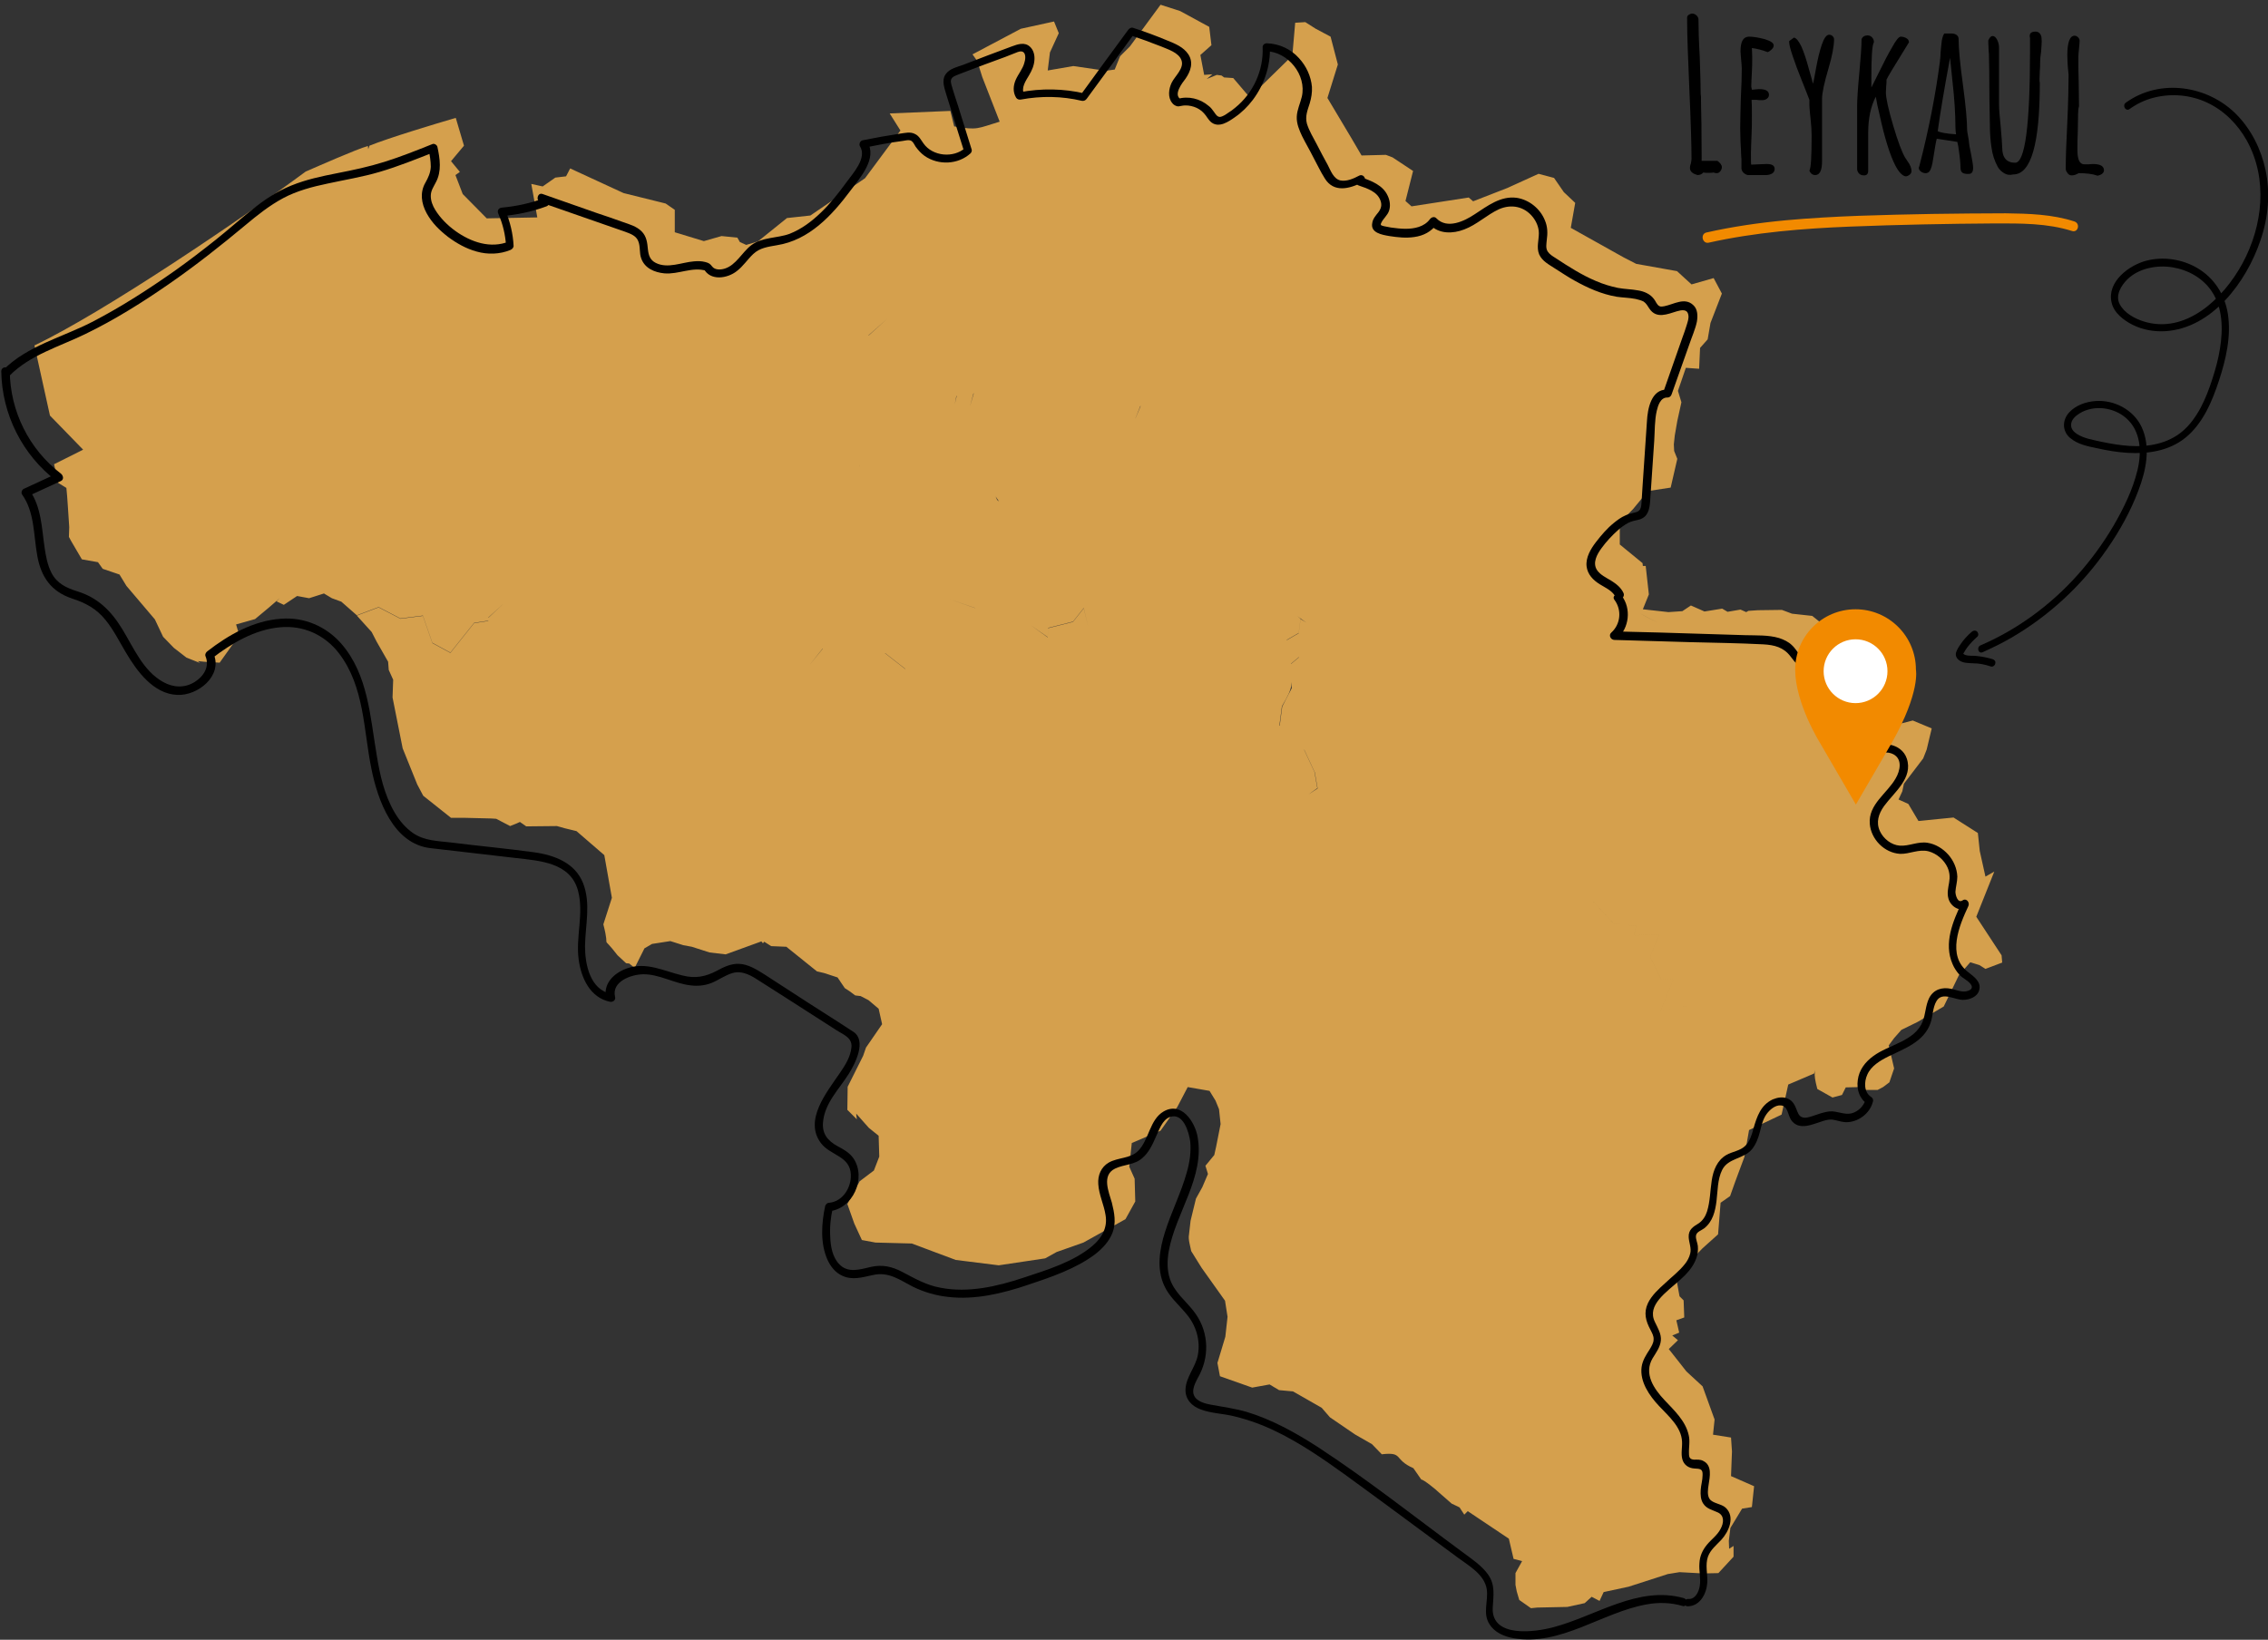
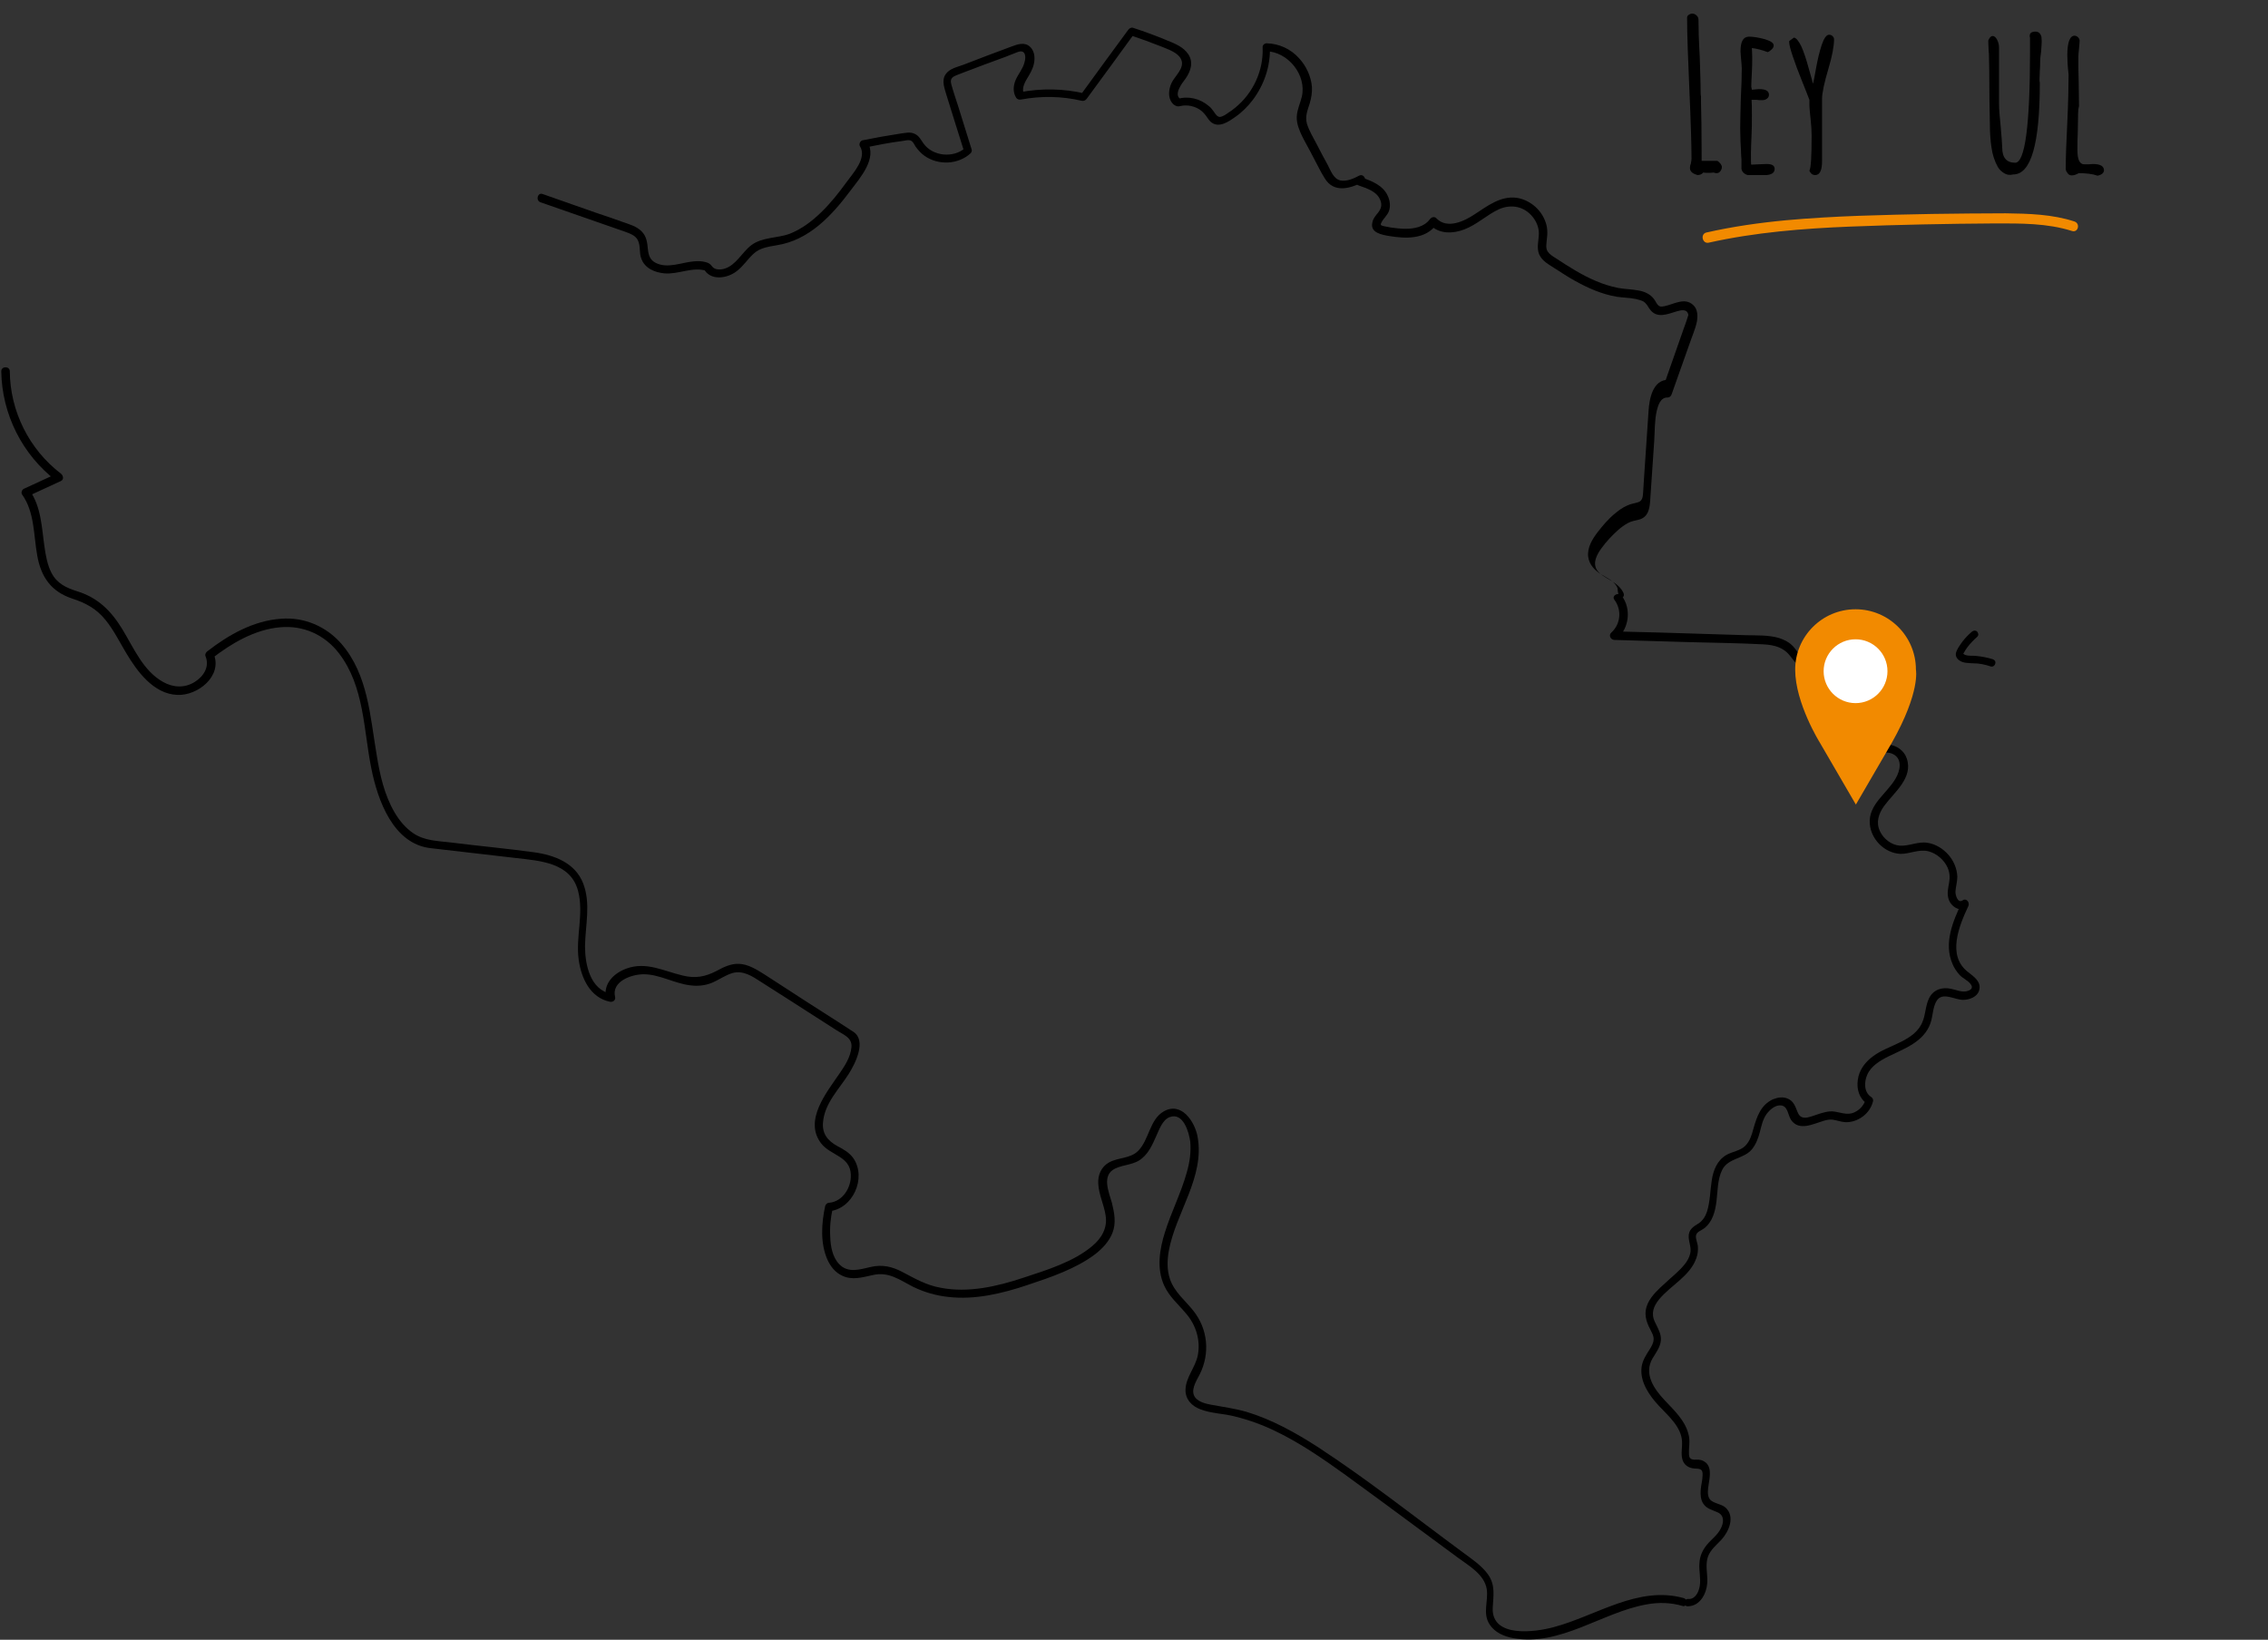
<svg xmlns="http://www.w3.org/2000/svg" version="1.1" id="Calque_1" x="0px" y="0px" viewBox="0 0 717.6 518.9" style="enable-background:new 0 0 717.6 518.9;" xml:space="preserve">
  <rect x="0" y="0" width="717.6" height="518.9" fill="#333333" stroke="none" />
  <style type="text/css">
	.st0{fill:#D5A04D;}
	.st1{fill:#F28A00;}
	.st2{fill:#FFFFFF;}
	.st3{enable-background:new    ;}
</style>
-   <path class="st0" d="M625.3,290.1l5.7-14.3l-2.8,1.6l-1.8-8.1l-0.6-5.7l-7.7-4.9l-11.1,1.1l-3.2-5.4l-3.1-1.4l1.2-2.6l0.5-2.4  l2.6-3.4l3.5-4.6l1.1-2.8l1.6-6.7l-6-2.5l-3.9,1l0.3-3.5l0.5-2.2l-4.3-10.7l-8.7-9.3l-11.5-1.5l0.2-1.4l-0.9-2.7l-3.5-2.8l-6.4-0.7  l-3.2-1.2l-7.6,0.1l-3,0.2l-0.7,0.4l-1.8-0.8l-4.1,0.7l-1.7-1l-5.6,0.9l-4.3-1.9l0,0l-2.7,1.8l-4.4,0.3l-8.1-0.9l1.9-4.7l-1-9h-0.9  l-0.1-0.9l-7.2-5.9v-6.9l4.2-4.3l4.7-5.7l7.2-1.1l2.1-9.1l-1-2.5l-0.1-2.1l0.3-2.8l0.8-4.6l1.3-5.9l-1.1-3.6l2.5-7.3l4.2,0.3  l0.3-6.6l2.4-2.7l0.9-5.2l3.6-9.3l-2.6-4.9l-7,2l-4.6-4.2l-12.9-2.3l-3.9-2L497,72.1l1.4-7.9l-3.6-3.4l-3.1-4.5l-4.9-1.3l-9.9,4.5  l-10.8,4.2l-1.4-1.2l-18.1,2.8l0,0l-1.9-1.7l2.4-9.5l-6.5-4.3l-2.1-0.8l-7.7,0.2l-3.4-5.8L420,31l3.3-10.6l-2.3-8.8l-4.7-2.5L413,7  l-3.2,0.2l-0.9,10.4l-13.5,13.2l-5.2-6.1l-2.9-0.2l-0.8-0.6l-1.5-0.2l-3.2,1.3l1.8-1.5l-2.6,0.2l-1.2-6.3l3.5-3.1l-0.7-5.8l-9.2-5  l-6.2-2l-9.7,13.2l-3.1,3.1l-1.7,4.2l-2.8,0.4l-10.3-1.5l-8.1,1.4l0.7-5.7l2.8-6.1l-1.5-3.7L323,9.1l-15.3,8.1l1.5,2.1l1.6,5.1  l5.5,14.1c-7,2.1-6.9,2.8-14.4,1.5l-1.2-4.9l-19.2,0.8l3.4,5.4l0,0l-11.2,15.1l-17.3,11.8L249,69l-9.2,7.4l-3.7,1.1l-2-0.9l-0.8-1.4  l-5-0.5l-5.6,1.6l-9.2-2.8v-7.1l-2.9-2l-13.3-3.3l-16.9-7.8l-1.3,2.5l-3.4,0.4l-4,2.8l-3.6-0.8l1.9,10.6l-16,0.3l-7.6-7.7l-2.3-6  l1.4-1l-2.8-3.4l4.1-4.9l-2.6-8.8c-6.5,1.9-21.1,6.3-27.3,8.8l-0.4,1.1l-0.1-1c-3.6,1-16,6.5-19.7,8.1c-19.7,14.6-63.9,44.6-85.8,55  l4.9,22.2l10.5,10.8l-9.2,4.6l1.3,5.9l2.6,1.6c0.3,2.5,0.7,9.7,0.9,12.4l-0.1,3.1l0.7,1.3l3.4,5.8l5.1,0.9l1.5,2.1l5.3,1.8l2.2,3.6  l9,10.6l2.6,5.5L55,205l4,3.1l4.3,1.7l-0.7-0.6l2,0.2l4.9,0.3l6.2-8.7l-1-3.4l6-1.7c1.4-1.2,7.5-6.1,8.5-7.4l0,0l-1.7,1.8l2.3,1.1  l4.2-2.8l3.8,0.7l4.7-1.5l2.5,1.5l3,1.1l4.9,4.3l6.9-2.6l6.9,3.6l7.1-0.9l3,8.6l5.7,3.1l7.5-9.4l4.5-0.7v-1c1.9-1.7,5.8-5.2,7.5-7  l-3.4,3.3l0,0l-4.1,3.8v1l-4.5,0.7l-7.5,9.4l-5.7-3.1l-3-8.6l-7.1,0.9l-6.9-3.6l-6.9,2.6l4.7,5.2l1.6,3.1l3.6,6.3l0.2,2.6l1.4,3.1  l-0.2,5.6l3.2,16.1l4.6,11.4l1.9,3.6l8.8,7h4.5l8.2,0.2l1.6,0.1l4.4,2.3l2-0.8l1.1-0.5l2,1.4l9.7-0.1l2.5,0.7l3.7,0.9l8.8,7.6  l2.4,13.5l-2.7,8.4c2.4,9.3-1.3,2.3,4.5,9.8l2.7,2.5l1,0.1l1.7,1.4l3.1-6.2l2.4-1.4l5.8-0.9l4.1,1.3l2.7,0.5l5.6,1.8l5.1,0.6  l11.3-4.1l0.5,0.6l0.4-0.5l2.2,1.4l4.8,0.2l9.7,7.8l2.2,0.5l4.3,1.4l2.3,3.4l1.4,0.9l1.9,1.4l1.7,0.2l2.5,1.3l3.2,2.7l1.1,4.9  l-5.1,7.4l-0.9,2.6l-4.9,9.8l-0.1,7.3l3,3l-0.2-1.8l4,4.5l3.1,2.5l0.2,6.6l-1.7,4.4l-4.5,3.4l-3.9,7.2l2.2,6.2l2.4,5.2l4.3,0.8  l11.5,0.3l7.2,2.7l6.7,2.5l13.6,1.7l0,0l14.7-2.2l3.6-2l8.5-3l13.3-7.4l3.1-5.6L359,373l-1.7-3.8l0.8-7.5l9.1-3.9l5.3-7.5l3.3-6.3  l6.9,1.2l1.9,3.1l1.1,2.7l0.5,4.7l-1.4,7.1l-0.6,2.7l-2.8,3.4l0.8,2.6l-1.8,4.2l-2,3.6l-1.7,7l-0.5,4.4c-0.3,1.5,0.4,3.6,0.7,5.2  l3.3,5.3l7.4,10.4l0.8,5.1l-0.7,6.3l-2.5,8.3l0.8,4.2l10.2,3.6l5.5-1l3,1.8l4.4,0.4l9.1,5.2l2.6,3l7.9,5.4l5.4,3.1l3.1,3.2  c7-0.8,3.6,1.6,10,4.4l2.5,3.6c0.8,0,4.8,3.3,5.6,4.1l4,3.5l2.5,1.2l1.5,2.3l1.1-1.1l13,8.7l1.5,6.4l2.7,0.7l-2.1,3.8v3.7l0.4,2.1  l0.8,2.7l3.7,2.6l2-0.2l9.5-0.2l5.5-1.2l2.2-2l2.5,1.3l1.3-2.8l7.9-1.7l12.4-4l3.7-0.6l7.4,0.4l4.9-0.1l4.8-5.2v-3.4l-1.4,0.9  l-0.1-2.5l0.5-4.1l3.7-6.1l3.1-0.5l0.7-6.6l-7.3-3.2l0.3-7.8l-0.3-4.4L542,454l0.5-4.8l-3.8-10.5l-5.1-4.7l-5.6-7.1l2.9-2.8  l-1.8-1.5l2.2-0.9l-0.9-3.9l2.5-0.9l-0.2-5.4l-1.3-1.3l-0.9-5l4.3-6.2l3.9-4l4.9-4.4l0.8-10l3-2.1l1.6-4.5l1-2.7l1.9-5.1l1.5-8.6  l10.3-4.9l2.1-9.5l8.2-3.5l1.5-5.7l-3.4,0.1l-0.5-27.4l-4.3-1.6l-0.6-2.4l-18.9-4.3l0,0l18.9,4.3l0.6,2.4l4.3,1.6l0.5,27.4l3.4-0.1  c-1.4,5.3-1.9,5.1-0.5,10.6l4.8,2.7l3-0.8l1.2-2.4l4.2-0.1l1.7,0.9h4.2l1.7-0.9l2-1.5l1.5-4.4l-1.7-7.3l1.7-2.3l2.3-2.6l5.1-2.5  l8.3-4.9l4.8-9.9l3.6-4.1l2.9,0.9l1.9,1.2l5.3-2l-0.2-2.3L625.3,290.1L625.3,290.1z M74.4,185L74.4,185l2.6,3.4L74.4,185z   M60.6,198.5L60.6,198.5L59,196l0,0L60.6,198.5L60.6,198.5z M58.9,199.9L58.9,199.9l4.7,5.7l0,0L58.9,199.9z M87.1,182.6L87.1,182.6  l-1,5.1l0,0C86.1,187.7,87.1,182.6,87.1,182.6z M519.2,182.2L519.2,182.2l-5.2-0.3l0,0L519.2,182.2z M494.4,194.3l11-4.1  L494.4,194.3l-0.9-0.5l0,0L494.4,194.3L494.4,194.3z M493.1,198.1L493.1,198.1l-5.9,3.6L493.1,198.1z M485.5,202.7L485.5,202.7  L483,199l0,0L485.5,202.7L485.5,202.7z M471,196.6l5,7.4l4.7-0.3l0,0L476,204L471,196.6l-6.2,0.5l0,0L471,196.6L471,196.6z   M465.3,288.2L465.3,288.2l6.8,2.3l0,0L465.3,288.2z M464.7,309.1L464.7,309.1l2.6-3.1l0,0L464.7,309.1z M446.4,284.4l-2.2-3.3  l2.3-5.5l-6.1-10.4l0,0l6.1,10.4l-2.3,5.5L446.4,284.4l8.4,2.5l-0.9,4l2.6,3.3l0,0l-2.6-3.3l0.9-4L446.4,284.4L446.4,284.4z   M450,328.9l-8.1,2.7l0,0L450,328.9L450,328.9z M429.9,262.1l-0.8-3.1l2-2.3l-2,2.3L429.9,262.1l4.4,0.8l-1.7,1.3l2,3.6l0,0l-2-3.6  l1.7-1.3L429.9,262.1L429.9,262.1z M418,366.8L418,366.8l-2.2,0.1l0,0L418,366.8z M410.1,376.4l-2.3-1.6l0,0L410.1,376.4  L410.1,376.4z M406.4,379.1l-2.5-0.4l0,0L406.4,379.1z M414,251.4l2.8-2l-0.9-5.1l-3.3-7.1l-7.8-7.6l0.8-6.1l0,0  c3.9-6.8,3-6,2.9-13.5l2.5-2.1l-3.9-5.4l3.8-2.2l0.6-4.5l-6.1-5l-9.2,6.9l-1.9-1.1l1.9,1.1l9.2-6.9c2.3,2.1,7.6,6.3,10.4,7.7l0,0  l-4.3-2.6l-0.6,4.5l-3.8,2.2l3.9,5.4l-2.5,2.1l0.2,7.7l-3,5.8l-0.8,6.1l7.8,7.6l3.3,7.1l0.9,5.1L414,251.4l9.2,0.7l0.3,4l3.5,2.6  l0,0l-3.5-2.6l-0.3-4L414,251.4L414,251.4z M350.6,183.5l-0.8,6.8l0,0L350.6,183.5l8.1,2.5l3-1.6l0,0l-3,1.6L350.6,183.5  L350.6,183.5z M346.3,279.1l-7.4-4.2l0,0L346.3,279.1L346.3,279.1L346.3,279.1z M344.3,288.9l-3.3-3.3l0,0L344.3,288.9L344.3,288.9  L344.3,288.9z M257.7,174.5L257.7,174.5l-4.5-0.9l0,0L257.7,174.5L257.7,174.5z M261.1,160.4L261.1,160.4l-2.2-2.6l0,0L261.1,160.4  L261.1,160.4z M272,147.6l-2.2-7.3l0,0c0.5,1.5,2.2,8,3,9.2l0,0L272,147.6L272,147.6z M280.9,123.7L280.9,123.7l-3.6-1.9l1.2-4.5  l0,0l-1.2,4.5L280.9,123.7L280.9,123.7z M300.3,248.7l4.2-4.7l8.7-0.7l0,0l-8.7,0.7L300.3,248.7L300.3,248.7L300.3,248.7z   M300.8,242.6l-5.2,0.1l0,0L300.8,242.6z M319.3,246l3.2-1l0,0L319.3,246L319.3,246L319.3,246z M322,252.7l1.4-2.3l4.1-0.7l0,0  l-4.1,0.7L322,252.7L322,252.7L322,252.7z M306.9,201.4v3.2l-3.5-0.1l-2.7-4.4l-1.7,1.6l0,0l1.7-1.6l2.7,4.4l3.5,0.1V201.4l19.5-6.8  l0,0L306.9,201.4L306.9,201.4z M284.1,131.7L284.1,131.7l-1.7-3.3l0,0L284.1,131.7z M292,166.1L292,166.1l0.4,7.8l0,0L292,166.1  L292,166.1z M301.7,157.1L301.7,157.1L301.7,157.1L301.7,157.1z M319.4,179.9L319.4,179.9l3.9-2.5l-0.8-2.6l0.8,2.6L319.4,179.9z   M314.9,165.9l2.4-2.9l0,0L314.9,165.9L314.9,165.9L314.9,165.9z M315.5,158.2l-0.5-1.1l1.1,1.6L315.5,158.2z M286.7,178.5l5.5,2.8  l3.8-1.1l0,0l-3.8,1.1L286.7,178.5l-0.4,0.4l0,0L286.7,178.5L286.7,178.5z M300.4,189.6l8.2,2.8c3.2-1.2,13.7-7.2,17-7l0,0  c-3.3-0.3-14,5.8-17.1,7L300.4,189.6l-4.2-8.7L300.4,189.6L300.4,189.6z M285.3,122.6L285.3,122.6l-1.2-1.5l0,0L285.3,122.6  L285.3,122.6L285.3,122.6z M275.5,207.2l4.6-0.5l6.4,5l2.4-2.7h7.2l1.3-5.2l3.4,0.9l0,0l-3.4-0.9L296,209h-7.2l-2.4,2.7l-6.4-5  L275.5,207.2l-2.3-3.5L275.5,207.2L275.5,207.2z M342.5,260l-5,2.6l0,0L342.5,260L342.5,260L342.5,260z M339.5,244.3l0.5,5.1  l-10.6,3.9l0,0l10.6-3.9L339.5,244.3l4.2-1.9L339.5,244.3L339.5,244.3z M344.3,198.3l-1.4-5.8l-3.4,4.3l-7.9,2l-0.1,2.9l-5.3-3.8  l0,0l5.3,3.7l0.1-2.9l7.9-2l3.4-4.3L344.3,198.3l4.9-0.4l3.4-3.3l0,0l-3.4,3.3L344.3,198.3L344.3,198.3z M363.9,182.8l5.7-1.2  l5.1,2.1l0,0l-5.1-2.1L363.9,182.8l-1.5,3.4l0,0L363.9,182.8L363.9,182.8z M381.8,189.5v3.3c0.6-0.1,11.4-1.7,11.4-1.5l0,0  c-0.4-0.2-10.7,1.4-11.4,1.5V189.5l-3.7-0.2l0,0L381.8,189.5L381.8,189.5z M450.2,204.8l2-2.3L450.2,204.8l-3.2-2.9l0,0L450.2,204.8  L450.2,204.8z M420.7,142.5l0.5-6.6l7.4-2.9l0,0l-7.4,2.9L420.7,142.5l-5.5,4.5l0,0L420.7,142.5L420.7,142.5z M432.9,181L432.9,181  l-6.9,5.8l0,0L432.9,181z M435.5,205l1.1-2.4l0,0L435.5,205l2.1,2.6l0,0l0,0L435.5,205z M424.8,198.2l1-4l1.3-1.7l0,0l-1.3,1.7  L424.8,198.2L424.8,198.2L424.8,198.2z M424.6,206.5l3.1-6.7l0,0L424.6,206.5l-5,0.5l0,0L424.6,206.5L424.6,206.5z M436.6,202.6  l9,1.6l0,0L436.6,202.6z M436.9,163.7l-3.6-0.5l-3,7.8l-1,8.6l0,0l1-8.6l3-7.8L436.9,163.7l1.5-6.8l0,0L436.9,163.7z M429.3,128.3  l-0.3-2.2l-1.8,0.9l0,0l1.8-0.9L429.3,128.3l4.6-2.3l0,0L429.3,128.3L429.3,128.3z M421.2,120.2L421.2,120.2l0.5,5.9l0,0  L421.2,120.2z M457.6,204.6L457.6,204.6l-4.6-3.1l0,0L457.6,204.6z M446.2,98.2L446.2,98.2l-4.6-1.7l0,0L446.2,98.2L446.2,98.2z   M434,101.7c0.9-0.2,4.6-0.6,5.6-0.8l0,0c-2.8,0.4-7.3,1-10.2,1.1l0,0C429.4,102,434,101.7,434,101.7z M423.8,110.1L423.8,110.1  l-13.4,2.8l0,0L423.8,110.1z M405.3,123.3L405.3,123.3L405.3,123.3l-2.5-2.8l0,0L405.3,123.3L405.3,123.3z M378.7,129.3L378.7,129.3  l-4.2-7.1l0,0L378.7,129.3L378.7,129.3z M359.3,132.3l-0.1,0.2l1.6-4h0.1L359.3,132.3L359.3,132.3z M310.4,133.3L310.4,133.3l-1-3.8  l0,0L310.4,133.3L310.4,133.3z M306.9,128.6L306.9,128.6l1.1-4.1h0.1L306.9,128.6L306.9,128.6z M302.1,127.9L302.1,127.9l0.5-2.6  h0.1L302.1,127.9L302.1,127.9z M297.9,84L297.9,84l1.1-3.8l0,0L297.9,84L297.9,84z M295.5,79.1L295.5,79.1l-2.4-12.3l5.2-7.7  l-0.6-0.4l0.6,0.4l-5.2,7.7L295.5,79.1L295.5,79.1z M291.7,54.5L291.7,54.5L290,44.3l0,0L291.7,54.5z M280.7,100.9l5.9,1.9l10.6-2.9  l2.8-7.5l-0.1-7.3l0,0l0.1,7.3l-2.8,7.5l-10.6,2.9L280.7,100.9l-5.9,5.3l1.9,10.2l0,0l-1.9-10.3L280.7,100.9L280.7,100.9z   M154.8,153.2L154.8,153.2l-1.2-3.1l0,0L154.8,153.2z M156.9,120l-0.6-0.6L156.9,120L156.9,120z M149,71.2L149,71.2l-0.6-2.1  L149,71.2z M145.2,102.1l3.1-5.9L145.2,102.1l-3,2C142.3,104.1,145.2,102.1,145.2,102.1z M151.6,143.2l7.5,3.6L151.6,143.2  L151.6,143.2z M154.6,158.4l-2.7-1.8l0,0L154.6,158.4l4.4-2.6l0,0L154.6,158.4z M157.9,166.1L157.9,166.1l9.6,8.3l0,0L157.9,166.1z   M164.5,194.3l-5.5-2.6l0,0L164.5,194.3l7.2-1.7L164.5,194.3z M172.2,199.9v0.5l1.7,0.1l-1.7-0.1V199.9L172.2,199.9z M186.6,203.6  L186.6,203.6l7.7-13.1l0,0L186.6,203.6z M210.1,196.8l0.6-0.1L210.1,196.8L210.1,196.8z M220.5,198.4L220.5,198.4l6.6-2.4l0,0  L220.5,198.4z M256.1,210.5l-1.4-1.8l-14.4,3.2c-0.5,0.1-7.3-0.5-8-0.5l0,0c0.7,0,7.4,0.6,8,0.5l14.4-3.2L256.1,210.5l4.2-5.3v0.1  L256.1,210.5L256.1,210.5z M260.3,205.8l2.3,1.4l8.9-6.1l0,0l-8.9,6.1l2.1,0.3c0,0-2-0.3-2.1-0.3L260.3,205.8L260.3,205.8z   M269.6,226.3l-6-0.1l0,0L269.6,226.3l6.2-7.6l0,0L269.6,226.3z M302.3,328.8l-9.3-7.2l0,0L302.3,328.8l3.5-4l1.6,0.9h1.6l1.9,1.4  l-1.9-1.4h-1.6l-1.6-0.9L302.3,328.8z M309.8,373.1l3,1.1l0,0L309.8,373.1L309.8,373.1z M350.7,244.7L350.7,244.7l4-1.6l-2.2-6.7  l1.4-3.5l0,0l-1.4,3.5l2.2,6.7L350.7,244.7z M360.4,236L360.4,236l1.4-3.6l3.3-0.6l-3.3,0.6L360.4,236z M366.7,237.4L366.7,237.4  l4.3-3.2l0,0L366.7,237.4z M373.8,234.2l0.6,2.8L373.8,234.2l18.3-5.3l-0.2-1.8l0,0l0.2,1.8L373.8,234.2z M396.6,227.5L396.6,227.5  l3.9-5.1l0,0L396.6,227.5z M406.4,422.6L406.4,422.6l10.3-7L406.4,422.6z M419.9,407.9l7.7-2.7L419.9,407.9z M440.7,361.8l-20.2,0.9  l-1.7-7.5l1.7,7.5L440.7,361.8c0,0,11.3-4.3,11.1-4.2C451.6,357.6,440.7,361.8,440.7,361.8z M447.5,352.4L447.5,352.4l6.8-3.7  L447.5,352.4L447.5,352.4z M456,325.6l-2.4-1.7l-4.6,2.3l0,0l4.6-2.3L456,325.6l2.9-1.5L456,325.6z M463.7,306.8L463.7,306.8  l8.4-5.4l0,0L463.7,306.8z M476.4,277.7L476.4,277.7l7.7,5.6l0,0L476.4,277.7z M537.6,319.2l-5.2-0.8l-7,1.6l4-10l-3.8-0.1l-3.5-7.1  l2.9-7.1l-8,0.3l0.7-3l-7.1-0.7l-6.5-7L495,287l-4-8.2l0,0l4,8.2l9.1-1.7l6.5,7l7.1,0.7l-0.7,3l8-0.3l-2.9,7.1l3.5,7.1l3.8,0.1  l-4,10l7-1.6L537.6,319.2l1.3,2.6l0,0L537.6,319.2z M539.6,319.3L539.6,319.3l4.9,0.9l0,0L539.6,319.3z M547.6,204.6l-6.4,0.8  l-5.8-8.4h-6.2l-0.2-0.7l-2-1.5l-2.2,2.1c-0.4,0.3-5.5-2.6-5.9-2.8l0,0c0.5,0.2,5.5,3.1,5.9,2.8l2.2-2.1l2,1.5l0.2,0.7h6.2l5.8,8.4  L547.6,204.6l3.5,1.8l4.5-6.4l-4.5,6.4L547.6,204.6L547.6,204.6z" />
  <path d="M532.7,505.7c-14.4-4-27.6,5.6-41.1,9.2c-5.9,1.6-19.7,3.5-19.3-6.1c0.2-3.9,0.9-7.2-1.5-10.6c-2.1-2.9-5.2-4.9-8-7  c-15.2-11.2-30.2-23.1-46-33.4c-7-4.5-14.4-8.6-22.3-11c-3.8-1.1-7.6-1.6-11.4-2.3c-1.6-0.3-3.6-0.8-4.8-2.1  c-1.9-2.3,0.2-5.3,1.3-7.5c3.3-6.6,2.6-14.3-2-20.1c-2.6-3.3-6-5.9-7.4-10c-1-2.9-0.9-6-0.4-8.9c2.2-12.2,11.5-23.4,9.1-36.3  c-0.9-4.7-5.1-11.1-10.7-7.9c-4.5,2.6-4.6,9-8.1,12.5c-2.5,2.5-6.3,2-9.3,3.7c-2.4,1.4-3.5,4-3.3,6.8c0.2,3.4,1.8,6.5,2.3,9.8  c0.7,4-1.2,7.3-4.2,9.8c-5.9,5-14.4,7.6-21.7,10c-8.4,2.8-17.5,4.9-26.3,3.2c-4.5-0.8-8.1-2.9-12.1-5c-3.2-1.7-6.3-2.4-9.9-1.6  c-3.5,0.8-7.3,2.1-10.1-0.9c-2.1-2.2-2.7-5.6-2.8-8.5c-0.2-3.1,0.1-6.2,0.8-9.2l-1.3,1c7.6-0.6,12.1-10.5,7.8-16.8  c-1.3-1.8-3.1-2.8-5-3.8c-3.1-1.7-4.9-3.9-4.6-7.5c0.5-6.1,5-10.4,8.1-15.3c2.1-3.3,5.8-10.6,1.5-13.4c-6.4-4.2-13-8.3-19.4-12.5  c-2.9-1.9-5.9-3.8-8.8-5.7c-2.4-1.5-5.1-3.2-8-3.3c-2.5-0.1-4.8,1-7,2.2c-3.6,1.9-6.8,2.5-10.8,1.5c-6-1.4-11.5-4.5-17.8-2.2  c-4.1,1.5-7.5,4.9-6.4,9.6l1.6-1.6c-6.7-1.3-8.3-9.3-8.3-15.1c0.1-6.6,1.9-13.5-0.6-19.9s-9-8.9-15.5-9.8c-8.7-1.2-17.6-2-26.3-3.1  c-4.2-0.5-8.3-0.5-11.9-2.9c-2.5-1.7-4.5-4.1-6-6.7c-3.2-5.5-4.6-11.8-5.6-18c-2.1-12.2-2.7-25.5-11.2-35.3  c-4.8-5.5-11.8-8.5-19.1-7.9c-8.7,0.6-16.6,5.1-23.3,10.3c-0.4,0.3-0.8,0.9-0.6,1.5c1.4,3.3-0.5,6.4-3.4,8.2c-3.2,2-6.8,1.8-10,0  c-6.3-3.5-9.3-10.8-12.9-16.7c-3.6-5.9-7.8-10-14.3-12c-3.5-1.1-6.4-2.5-8.1-5.8c-1.3-2.5-1.8-5.4-2.2-8.1c-0.9-6.1-1-12.7-4.7-18  L8.9,157c3.5-1.6,6.9-3.2,10.4-4.8c1-0.5,0.7-1.7,0-2.3c-10.1-7.7-16.1-19.8-16.2-32.4c0-1.7-2.7-1.7-2.7,0  c0.2,13.6,6.7,26.5,17.5,34.7v-2.3c-3.5,1.6-6.9,3.2-10.4,4.8C6.9,155,6.6,156,7,156.5c4,5.6,3.6,12.9,4.8,19.4  c1.2,6.7,4.4,11.3,11,13.5c4.3,1.4,7.7,3.2,10.6,6.8c2.6,3.2,4.4,6.9,6.5,10.4c3.5,5.9,8.7,13,16.2,13.3c6.5,0.3,14.4-6,11.5-13  l-0.6,1.5c6.2-4.8,13.6-9.2,21.6-9.9c7.4-0.7,14.2,2.4,18.7,8.3c8,10.5,7.7,24.1,10.2,36.4c2,10,6.9,23.9,18.8,25.2  c8.9,1,17.9,2.1,26.8,3.1c7.7,0.9,17.4,1.4,19.8,10.4c1.9,7.2-0.8,14.6,0.2,21.8c0.8,5.8,3.6,12,9.9,13.3c1,0.2,1.9-0.6,1.6-1.6  c-1.1-4.8,5-7,8.8-7.1c5.1-0.1,9.9,2.9,15,3.5c2.3,0.3,4.5,0.1,6.6-0.7c2.3-0.9,4.4-2.5,6.8-3.2c3.3-0.9,6.2,1,8.8,2.7  c2.7,1.7,5.3,3.4,8,5.1c5.3,3.4,10.6,6.8,15.9,10.2c2.3,1.5,5.2,2.4,4.9,5.5c-0.3,3.1-2,5.7-3.7,8.2c-4,5.9-11.5,14.9-5.9,22.2  c3,3.9,9.2,4,9.4,9.9c0.2,4-2.5,8.5-6.8,8.9c-0.6,0-1.1,0.4-1.3,1c-1.2,5.5-1.6,11.8,0.7,17c1,2.2,2.5,4.1,4.7,5.1  c3.2,1.5,6.3,0.5,9.6-0.2c5.1-1.2,8.5,1.5,12.8,3.7c3.5,1.7,7.3,2.8,11.1,3.2c8.5,1,17.2-1.1,25.2-3.8c7.2-2.4,15.2-5.1,21.3-9.7  c2.3-1.8,4.4-4,5.5-6.8c1.2-3.1,0.6-6.3-0.2-9.5c-1-3.5-3.3-8.7,1-10.8c2.9-1.4,6.2-1.1,8.7-3.4c2-1.7,3.2-4.3,4.2-6.6  c1-2.1,2-5.4,4.4-6.3c4.3-1.6,6.1,4.8,6.5,7.8c0.3,3.3-0.2,6.6-1.1,9.7c-1.8,6.5-4.9,12.5-6.9,18.9c-1.7,5.4-2.7,11.4-0.3,16.8  c1.6,3.6,4.5,6,7,9c3.1,3.6,4.6,8.4,3.7,13.1c-0.7,3.8-3.8,7-3.9,10.9c-0.1,3.1,2,5.3,4.8,6.3c3.4,1.3,7.2,1.3,10.7,2.2  c4.5,1.1,8.9,2.7,13,4.7c7.9,3.8,15.1,8.8,22.2,13.9c7.8,5.7,15.6,11.4,23.4,17.2c4.1,3,8.1,6,12.2,9c3.4,2.5,8.2,5.2,9,9.8  c0.6,3.8-1.4,7.7,0.9,11.2c1.6,2.6,4.7,3.9,7.6,4.4c14.9,2.6,28-8.2,42.1-10.7c3.8-0.7,7.6-0.6,11.4,0.5  C533.6,508.7,534.4,506.2,532.7,505.7L532.7,505.7L532.7,505.7z" />
  <path d="M534.1,508.3c3.9-0.1,5.9-4.1,6.1-7.6c0.1-2.7-0.7-5.5,0.2-8.1c0.8-2.2,2.7-3.7,4.2-5.3c2.4-2.6,4.5-7.3,1.4-10.2  c-1.4-1.3-4.1-1.3-5.1-2.8c-0.8-1.2-0.5-3.1-0.3-4.4c0.4-2.6,1.2-6.2-1.7-7.6c-0.9-0.5-1.9-0.4-2.9-0.4c-1.3-0.1-1.6-0.7-1.6-1.9  c-0.1-2,0.4-3.9-0.1-5.9c-1-4.5-4.6-7.8-7.6-11c-3.4-3.6-6.7-8.4-3.8-13.3c1.1-1.8,2.4-3.5,2.6-5.6c0.2-2.1-1-4-1.9-5.9  c-1.3-2.7-0.4-5,1.4-7.2c3.7-4.4,9.7-7.3,11.7-12.9c0.5-1.3,0.6-2.6,0.5-3.9c-0.1-1-0.7-2.2-0.6-3.2c0.1-1.3,1.7-1.7,2.6-2.4  c2.7-2.1,3.5-5.4,3.9-8.6s0.3-6.9,1.8-9.9c1.9-3.8,6.8-3.4,9.4-6.5c1.3-1.6,2-3.5,2.5-5.4s0.9-4,2.1-5.7c1-1.4,2.8-3,4.6-2.8  c2.2,0.2,2.2,3.1,3.2,4.6c2.5,3.6,6.9,1.3,10.2,0.3c1-0.3,1.9-0.5,2.9-0.4c1.4,0.2,2.6,0.7,4,0.8c2,0.1,4-0.6,5.6-1.8  c1.6-1.2,2.7-2.8,3.2-4.7c0.2-0.6-0.1-1.2-0.6-1.5c-2.3-1.5-2.2-4.8-1.2-7c1.2-2.8,4.1-4.5,6.7-5.8c5.1-2.5,11.2-4.6,13.3-10.5  c0.8-2.3,0.7-5,1.9-7c1.8-3.1,5.7-0.4,8.4-0.4c2,0,4.5-0.9,5.1-3c0.8-2.7-1.6-4.3-3.5-5.8c-6.8-5.2-2.8-14.7,0.1-20.9  c0.5-1.1-0.6-2.6-1.8-1.8c-1.6,1.1-2.3-1.7-2.3-2.7c0.1-1.6,0.6-3.2,0.6-4.8c-0.1-2.6-1.2-5.1-2.9-7s-4-3.3-6.5-3.7  c-3.1-0.5-5.8,1.1-8.8,0.9c-2.7-0.2-5.2-2.2-6.3-4.6c-1.3-2.8-0.4-5.5,1.3-7.9c3.2-4.4,9.3-8.9,7.2-15.1c-1.6-4.8-8.7-6.1-11.9-2.1  l2.2,1.3c2.4-11.3-4-23.5-14.6-28.1c-1.2-0.5-2.5-1-3.8-1.3c-1.9-0.4-3.9-0.6-5.3-2.1c-1.1-1.1-1.8-2.5-2.9-3.5  c-1.1-1.1-2.6-1.8-4.1-2.3c-3.4-1-7.1-0.8-10.6-0.9c-4.3-0.1-8.7-0.3-13-0.4c-9.5-0.3-19-0.6-28.5-0.8l0.9,2.3  c3.8-3.4,4.5-9.5,1.4-13.6c-1-1.3-3.3,0-2.3,1.3c2.4,3.2,2,7.7-1,10.4c-0.9,0.8-0.2,2.2,0.9,2.3c7.9,0.2,15.9,0.5,23.8,0.7  c7.8,0.2,15.6,0.3,23.4,0.7c3.5,0.2,6.4,0.9,8.6,3.8c0.8,1,1.5,2.1,2.6,2.8c1.3,0.9,2.9,1.3,4.4,1.6c5.6,1.2,10.4,4.2,13.7,9  c3.5,5,5.2,11.3,3.9,17.3c-0.2,1.2,1.3,2.4,2.2,1.3c1.4-1.7,3.9-2,5.8-1c2.9,1.6,2.1,5.2,0.7,7.6c-2.7,4.8-8.7,8.2-8.2,14.4  c0.4,4.9,4.6,9.2,9.6,9.5c3,0.1,5.9-1.6,9-0.8c2.6,0.7,4.9,2.7,6,5.1c0.7,1.6,0.8,3.1,0.5,4.8s-0.7,3.4-0.2,5.1  c0.7,2.5,3.7,4.4,6.1,2.8l-1.8-1.8c-2.9,6.1-5.9,13.1-3,19.7c0.5,1.2,1.3,2.4,2.2,3.4c1,1.1,2.6,1.7,3.5,2.9c1,1.3,0,2-1.4,2.3  c-1.6,0.3-3.2-0.5-4.8-0.8c-2.8-0.6-5.5,0.2-6.9,2.9c-1.2,2.4-1.1,5.1-2.1,7.5c-2.4,6.2-10.8,7.3-15.6,10.9  c-2.6,1.9-4.5,4.4-4.9,7.6c-0.4,3,0.5,5.9,3.1,7.6l-0.6-1.5c-0.6,2.1-2.3,3.8-4.4,4.4c-2.4,0.6-4.6-0.8-7-0.6  c-1.9,0.2-3.7,0.9-5.5,1.5c-2.1,0.7-3.8,1-4.7-1.4c-0.7-1.8-1.3-3.5-3.2-4.2c-1.5-0.6-3.1-0.3-4.6,0.3c-3.8,1.8-5,5.4-6.1,9.2  c-0.5,1.9-1.1,4-2.6,5.5c-1.6,1.6-4.1,1.8-6,2.9c-2.9,1.7-4.1,4.8-4.6,8s-0.5,6.7-1.5,9.9c-0.5,1.5-1.3,2.8-2.6,3.7  c-1.8,1.1-3.3,2-3.2,4.4c0.1,1.8,0.9,3.4,0.5,5.1c-0.3,1.3-0.9,2.4-1.7,3.4c-1.8,2.3-4.2,4.1-6.3,6.1c-2,1.8-4.2,3.8-5.4,6.3  c-1.4,3-0.7,5.6,0.8,8.4c0.5,1,1.1,2,1,3.1c0,1.1-0.7,2.2-1.3,3.2c-1.1,1.7-2.2,3.4-2.5,5.5c-0.6,4.7,2.5,9.1,5.5,12.3  c3.1,3.3,7.1,6.7,7.3,11.3c0.1,1.9-0.4,3.8,0.1,5.6c0.5,1.8,2,2.8,3.8,2.9s2.7,0.1,2.6,2.1c0,1.6-0.5,3.1-0.6,4.7  c-0.1,1.5,0,3.1,0.8,4.3c1.1,1.7,2.9,2,4.6,2.8c2.2,1,1.9,3.4,0.9,5.2c-1,2-2.9,3.3-4.3,5c-1.4,1.7-2.3,3.6-2.4,5.9  c-0.2,2.4,0.5,4.8,0.1,7.2c-0.3,1.8-1.3,4-3.3,4.1C532.4,505.7,532.4,508.4,534.1,508.3L534.1,508.3L534.1,508.3z" />
-   <path d="M513.7,187.7c-0.8-1.8-2.4-3-4-4c-1.5-0.9-3.4-1.8-4.4-3.3c-1.5-2.3,0-5,1.4-6.9c1.5-2.1,3.4-4.1,5.3-5.8  c0.9-0.8,2-1.6,3.1-2.2s2.4-0.8,3.6-1.1c2.7-0.8,3.2-3.2,3.4-5.7c0.4-6.4,0.9-12.8,1.3-19.2c0.2-3.1,0.1-6.5,0.8-9.5  c0.4-1.7,1.2-4.3,3.4-4.2c0.6,0,1.1-0.4,1.3-1c1.9-5.3,3.7-10.5,5.6-15.8c0.8-2.4,1.9-4.8,2.4-7.2c0.3-1.8,0.3-4-1.2-5.3  c-2.7-2.5-6.1-0.2-9.1,0.4c-0.5,0.1-1.1,0.2-1.5,0c-0.9-0.4-1.2-1.6-1.8-2.3c-1.2-1.6-3.1-2.4-5-2.7c-2.1-0.4-4.3-0.4-6.4-0.8  c-2.4-0.5-4.7-1.2-7-2.2c-4.5-1.9-8.7-4.6-12.8-7.3c-0.8-0.5-1.8-1.1-2.4-2c-0.7-1.1-0.4-2.4-0.3-3.6c0.3-2.2,0.3-4.2-0.6-6.3  c-1.5-3.7-5-6.5-8.9-7.1c-5.1-0.7-9.3,2.6-13.3,5.2c-3.3,2.2-8.7,4.8-12.1,1.3c-0.6-0.7-1.6-0.4-2.1,0.3c-1.8,2.4-4.9,3-7.7,3  c-1.5,0-3.1-0.2-4.6-0.4c-0.7-0.1-1.4-0.3-2.1-0.4c-0.7-0.2-1.4-0.2-1-1c0.6-1.4,2-2.4,2.5-3.9s0.3-3.2-0.4-4.7  c-1.5-3.4-5.2-4.8-8.5-5.9c-1.6-0.5-2.3,2-0.7,2.6c2.6,0.9,5.9,1.9,6.9,4.8c0.5,1.4,0.2,2.5-0.7,3.7c-0.8,1-1.7,2-1.9,3.3  c-0.7,3.2,3.1,3.8,5.4,4.2c2.6,0.4,5.2,0.7,7.9,0.3c2.9-0.4,5.4-1.7,7.1-4.1l-2.1,0.3c2.9,2.9,7.2,2.8,10.8,1.4  c4-1.5,7.1-4.6,11-6.4c3.9-1.7,8-0.9,10.7,2.5c1.1,1.4,1.9,3.2,1.9,5.1c0,2.3-0.8,4.5,0.1,6.7c1,2.2,3.1,3.2,4.9,4.4  c2.1,1.3,4.1,2.7,6.3,3.9c4.1,2.3,8.6,4.3,13.3,5.1c2,0.3,4,0.3,6,0.7c0.8,0.2,1.7,0.4,2.5,0.8c0.9,0.6,1.3,1.4,1.9,2.3  c2.2,3.3,5.7,1.7,8.7,0.8c1.4-0.4,3.3-0.8,3.6,1.2c0.2,1-0.2,2.1-0.5,3.1c-0.4,1.4-0.9,2.7-1.4,4.1c-2,5.8-4.1,11.6-6.1,17.4l1.3-1  c-5.1-0.2-6.2,6.2-6.4,10c-0.5,6.9-0.9,13.8-1.4,20.7c-0.1,1.6-0.2,3.2-0.3,4.8c-0.1,1.3-0.1,2.7-1.5,3.2c-1.2,0.4-2.4,0.5-3.6,1.1  c-1.4,0.6-2.6,1.5-3.7,2.4c-2.1,1.7-3.9,3.8-5.6,6s-3.3,4.9-3,7.7c0.3,2.6,2.1,4.4,4.2,5.7c1.9,1.2,4.2,2.1,5.1,4.3  C512,190.6,514.3,189.2,513.7,187.7L513.7,187.7L513.7,187.7z" />
+   <path d="M513.7,187.7c-0.8-1.8-2.4-3-4-4c-1.5-0.9-3.4-1.8-4.4-3.3c-1.5-2.3,0-5,1.4-6.9c1.5-2.1,3.4-4.1,5.3-5.8  c0.9-0.8,2-1.6,3.1-2.2s2.4-0.8,3.6-1.1c2.7-0.8,3.2-3.2,3.4-5.7c0.4-6.4,0.9-12.8,1.3-19.2c0.2-3.1,0.1-6.5,0.8-9.5  c0.4-1.7,1.2-4.3,3.4-4.2c0.6,0,1.1-0.4,1.3-1c1.9-5.3,3.7-10.5,5.6-15.8c0.8-2.4,1.9-4.8,2.4-7.2c0.3-1.8,0.3-4-1.2-5.3  c-2.7-2.5-6.1-0.2-9.1,0.4c-0.5,0.1-1.1,0.2-1.5,0c-0.9-0.4-1.2-1.6-1.8-2.3c-1.2-1.6-3.1-2.4-5-2.7c-2.1-0.4-4.3-0.4-6.4-0.8  c-2.4-0.5-4.7-1.2-7-2.2c-4.5-1.9-8.7-4.6-12.8-7.3c-0.8-0.5-1.8-1.1-2.4-2c-0.7-1.1-0.4-2.4-0.3-3.6c0.3-2.2,0.3-4.2-0.6-6.3  c-1.5-3.7-5-6.5-8.9-7.1c-5.1-0.7-9.3,2.6-13.3,5.2c-3.3,2.2-8.7,4.8-12.1,1.3c-0.6-0.7-1.6-0.4-2.1,0.3c-1.8,2.4-4.9,3-7.7,3  c-1.5,0-3.1-0.2-4.6-0.4c-0.7-0.1-1.4-0.3-2.1-0.4c-0.7-0.2-1.4-0.2-1-1c0.6-1.4,2-2.4,2.5-3.9s0.3-3.2-0.4-4.7  c-1.5-3.4-5.2-4.8-8.5-5.9c-1.6-0.5-2.3,2-0.7,2.6c2.6,0.9,5.9,1.9,6.9,4.8c0.5,1.4,0.2,2.5-0.7,3.7c-0.8,1-1.7,2-1.9,3.3  c-0.7,3.2,3.1,3.8,5.4,4.2c2.6,0.4,5.2,0.7,7.9,0.3c2.9-0.4,5.4-1.7,7.1-4.1l-2.1,0.3c2.9,2.9,7.2,2.8,10.8,1.4  c4-1.5,7.1-4.6,11-6.4c3.9-1.7,8-0.9,10.7,2.5c1.1,1.4,1.9,3.2,1.9,5.1c0,2.3-0.8,4.5,0.1,6.7c1,2.2,3.1,3.2,4.9,4.4  c2.1,1.3,4.1,2.7,6.3,3.9c4.1,2.3,8.6,4.3,13.3,5.1c2,0.3,4,0.3,6,0.7c0.8,0.2,1.7,0.4,2.5,0.8c0.9,0.6,1.3,1.4,1.9,2.3  c2.2,3.3,5.7,1.7,8.7,0.8c1.4-0.4,3.3-0.8,3.6,1.2c-0.4,1.4-0.9,2.7-1.4,4.1c-2,5.8-4.1,11.6-6.1,17.4l1.3-1  c-5.1-0.2-6.2,6.2-6.4,10c-0.5,6.9-0.9,13.8-1.4,20.7c-0.1,1.6-0.2,3.2-0.3,4.8c-0.1,1.3-0.1,2.7-1.5,3.2c-1.2,0.4-2.4,0.5-3.6,1.1  c-1.4,0.6-2.6,1.5-3.7,2.4c-2.1,1.7-3.9,3.8-5.6,6s-3.3,4.9-3,7.7c0.3,2.6,2.1,4.4,4.2,5.7c1.9,1.2,4.2,2.1,5.1,4.3  C512,190.6,514.3,189.2,513.7,187.7L513.7,187.7L513.7,187.7z" />
  <path d="M430,55.6c-1.7,0.9-3.9,1.9-5.9,1.5c-2.2-0.5-3.1-3.2-4-4.9c-1.2-2.2-2.4-4.4-3.5-6.6c-1.1-2.1-2.4-4.2-3.1-6.5  c-0.6-2.3,0.2-4.2,0.9-6.4c0.5-1.7,0.8-3.4,0.7-5.2c-0.3-3.4-1.8-6.6-4.1-9.1c-2.6-2.9-6.3-4.6-10.2-4.7c-0.7,0-1.4,0.6-1.3,1.3  c0.3,7.3-3,14.5-8.7,19.1c-0.7,0.6-1.4,1.1-2.2,1.6c-0.7,0.5-1.7,1.2-2.6,1.3c-0.9,0-1.4-0.9-1.9-1.6c-0.5-0.7-1-1.4-1.7-1.9  c-2.7-2.3-6.4-3.2-9.8-2.2l1,0.1c-2.5-1.4,0.5-5.2,1.5-6.5c1.6-2.3,2.6-5.1,0.9-7.7c-1.5-2.3-4.2-3.4-6.7-4.4  c-3.6-1.5-7.1-2.8-10.8-4c-0.6-0.2-1.2,0.2-1.5,0.6c-5.1,6.9-10.1,13.8-15.2,20.8l1.5-0.6c-6.8-1.6-13.8-1.7-20.7-0.4l1.5,0.6  c-1.2-1.9,0.5-4.3,1.5-6c0.9-1.5,1.6-3.1,1.7-4.9c0.1-1.5-0.3-3.1-1.4-4.1c-1.7-1.6-3.9-0.8-5.8-0.1c-5.1,1.9-10.2,3.8-15.3,5.8  c-1.9,0.7-4.4,1.2-5.6,3c-1.4,2-0.3,4.6,0.3,6.7c1.9,6,3.7,12,5.6,17.9l0.3-1.3c-3.7,3.3-10.3,2.7-13.2-1.4c-0.8-1.1-1.4-2.4-2.7-3  c-1.5-0.8-3.2-0.3-4.8-0.1c-3.9,0.6-7.9,1.3-11.8,2.1c-0.8,0.2-1.2,1.3-0.8,1.9c2.3,3.7-2.2,8.5-4.3,11.4c-2.4,3.3-5,6.6-8,9.5  s-6.2,5.3-10,6.8c-3.8,1.4-8.7,1-12.1,3.6c-2.9,2.2-4.8,6.3-8.4,7.4c-1.3,0.4-3.1,0.5-4-0.7c-0.6-0.8-1-1.1-2.2-1.4  s-2.3-0.3-3.5-0.2c-3.9,0.3-8.3,2.4-12.1,0.5c-1.8-0.9-2.3-2.4-2.5-4.3c-0.2-2.1-0.4-4.1-2-5.7s-3.8-2.2-5.8-2.9  c-2.8-1-5.6-2-8.4-2.9c-5.7-2-11.4-4-17.1-6c-1.6-0.6-2.3,2-0.7,2.6c8.9,3.1,17.8,6.2,26.7,9.3c1.6,0.6,3.5,1.2,4.2,2.9  c0.8,1.8,0.3,3.8,1,5.6c1.1,3.1,4.2,4.4,7.3,4.7c4.5,0.4,8.9-2.2,13.3-0.8l-0.8-0.6c2.1,3.9,7.5,3,10.4,0.7c2-1.5,3.4-3.7,5.2-5.4  c2.1-2,4.7-2.3,7.5-2.8c10.2-1.6,17.4-9.4,23.3-17.3c3-4,8.6-10.2,5.3-15.5l-0.8,1.9c4-0.8,8-1.6,12-2.1c0.8-0.1,2-0.5,2.8,0  c0.6,0.4,0.9,1.2,1.3,1.8c0.8,1.1,1.7,2.1,2.8,2.9c4.4,3.1,10.7,2.8,14.6-0.8c0.3-0.3,0.5-0.9,0.3-1.3c-1.4-4.6-2.9-9.2-4.3-13.8  c-0.7-2.2-1.5-4.5-2.1-6.7c-0.3-1.1-0.2-1.9,0.8-2.5c0.9-0.5,2-0.8,2.9-1.2c4.5-1.7,8.9-3.4,13.4-5c1.1-0.4,2.2-0.9,3.3-1.3  c0.7-0.3,1.7-0.7,2.4-0.2c0.9,0.7,0.6,2.5,0.3,3.4c-0.5,1.9-1.9,3.5-2.7,5.3c-0.8,1.8-1,3.9,0.1,5.7c0.3,0.5,0.9,0.7,1.5,0.6  c6.4-1.2,13-1.1,19.3,0.4c0.6,0.1,1.1-0.1,1.5-0.6c5.1-6.9,10.1-13.8,15.2-20.8l-1.5,0.6c3.3,1.1,6.6,2.3,9.9,3.6  c2.1,0.9,5.5,1.9,6.4,4.3c1,2.6-2.1,5.1-3.1,7.2c-0.9,1.9-1.3,4.6,0.2,6.4c0.3,0.4,0.7,0.7,1.2,0.9c0.6,0.3,1.1,0.1,1.7,0  c1.4-0.3,2.8-0.1,4,0.3c1.2,0.4,2.3,1.1,3.1,2c0.9,0.9,1.4,2.2,2.5,3c2.4,1.7,5.3-0.3,7.3-1.7c2.2-1.5,4.1-3.4,5.7-5.5  c3.6-4.8,5.6-10.7,5.4-16.7l-1.3,1.3c7,0.1,13,7.5,11.4,14.4c-0.5,2.1-1.5,4.1-1.6,6.3s0.8,4.3,1.7,6.2c1.1,2.2,2.4,4.4,3.5,6.6  c1.2,2.2,2.3,4.6,3.7,6.8c2.8,4.5,7.7,3.3,11.8,1.2C432.8,57.1,431.5,54.8,430,55.6L430,55.6L430,55.6z" />
-   <path d="M3,118.9c6.5-6.6,15.8-9.2,24-13.2c9.3-4.5,18.2-10.1,26.7-16s16.2-12,24-18.5c3.7-3.1,7.6-6.2,11.9-8.5  c4.3-2.3,9.2-3.6,14-4.6c5.5-1.2,11.1-2.1,16.5-3.7c5.8-1.7,11.5-4,17.1-6.2l-1.6-0.9c0.4,1.8,0.7,3.7,0.7,5.5  c-0.1,1.9-0.8,3.4-1.7,5c-1.8,3.1-1.3,6.6,0.4,9.7s4.1,5.4,6.8,7.5c2.7,2,5.7,3.7,9,4.6c3.5,1,7.3,0.9,10.7-0.5c0.5-0.2,1-0.7,1-1.3  c-0.2-3.9-1.1-7.7-2.7-11.4l-1.1,2c4.8-0.4,9.6-1.4,14.2-3.1c1.6-0.6,0.9-3.1-0.7-2.6c-4.3,1.6-8.9,2.6-13.4,3c-1.1,0.1-1.6,1-1.1,2  c1.4,3.2,2.2,6.6,2.4,10l1-1.3c-5.9,2.4-12.1,0.2-17-3.3c-2.5-1.8-4.8-4.1-6.4-6.7c-0.8-1.3-1.4-2.8-1.4-4.4c0-1.7,0.9-2.9,1.6-4.3  c1.9-3.5,1.3-7.5,0.5-11.2c-0.1-0.6-1-1.2-1.6-0.9c-5,2-10,4-15.1,5.6s-9.9,2.6-15,3.6s-9.8,2-14.5,3.9s-8.7,4.6-12.5,7.7  c-3.9,3.1-7.7,6.5-11.6,9.6s-8.2,6.4-12.4,9.4c-8.5,6-17.3,11.7-26.6,16.5s-20.4,7.5-28,15.1C-0.1,118.2,1.8,120.1,3,118.9L3,118.9  L3,118.9z" />
  <g>
    <path class="st1" d="M606.2,211.9c0-10.6-8.6-19.1-19.1-19.1c-10.6,0-19.1,8.6-19.1,19.1c0,10.6,7.8,23.1,7.8,23.1l5.7,9.8l5.7,9.8   l5.7-9.8l5.7-9.8C607.7,218.9,606.2,211.9,606.2,211.9L606.2,211.9z" />
    <circle class="st2" cx="587.1" cy="212.4" r="10.1" />
  </g>
  <g>
-     <path d="M672.6,32.5c10.8-7.8,26-5.5,35.1,3.8c4.6,4.7,7.7,10.9,9.1,17.4c1.6,7.4,0.9,15.2-1.6,22.4c-4.5,13.3-15.4,27.8-30.1,28.7   c-3.5,0.2-7.1-0.4-10.3-2c-2.8-1.4-6-3.8-6.7-7.1c-1.5-6.6,5.6-11.8,11-13.2c5.4-1.4,11.3-0.5,16.1,2.3c5.3,3.1,8.7,8.3,9.7,14.5   c1.1,7.1-0.6,14.4-2.8,21.1s-5.1,13.6-10.6,18.1c-5.2,4.2-11.9,5.2-18.3,4.8c-3.4-0.2-6.7-0.8-9.9-1.5c-2.9-0.6-5.9-1.2-8.3-3.2   c-2.5-2.1-2.6-5.6-0.3-8.1c2.1-2.3,5.4-3.4,8.4-3.6c5.8-0.4,11.9,2.7,14.5,8.2c3,6.4,1.4,13.8-1,20.1c-2.4,6.4-5.9,12.8-9.9,18.5   c-7.9,11.5-18.4,21.2-30.3,28.1c-2.9,1.7-6,3.2-9.1,4.6c-1.4,0.6-2-1.7-0.6-2.2c11.6-5,22.1-12.7,30.6-22.2   c4.3-4.8,8.1-10,11.4-15.6c3.2-5.5,6.1-11.4,7.6-17.6c1.4-5.8,1.1-12.4-3.6-16.5c-3.9-3.4-10.1-4.3-14.7-1.5   c-1.3,0.8-2.8,2.1-2.7,3.8c0,1.2,0.9,2.1,1.8,2.7c2.3,1.5,5.2,1.9,7.8,2.5c5.8,1.2,11.9,2.1,17.8,0.6c2.8-0.7,5.6-2,7.8-3.9   c2.4-2,4.3-4.7,5.8-7.5s2.7-6,3.7-9.1s1.9-6.3,2.4-9.6c1-6.1,0.9-12.9-2.6-18.1c-2.8-4.2-7.5-6.8-12.4-7.6   c-4.8-0.8-10.6,0.2-14.3,3.8c-2,2-3.9,5.1-2.4,7.9s4.7,4.5,7.5,5.4c13.3,4.2,25.2-7.1,31.3-18.3c6.5-12,8.1-26.8,1.4-38.9   c-2.9-5.2-7.2-9.5-12.5-12s-11.3-3-16.9-1.6c-2.8,0.7-5.3,1.9-7.7,3.6C672.6,35.4,671.4,33.4,672.6,32.5L672.6,32.5L672.6,32.5z" />
    <path d="M625.6,201.5c-1.1,1-2.2,2.1-3.1,3.3c-0.4,0.6-0.8,1.1-1.1,1.7c-0.1,0.1-0.2,0.4-0.3,0.5c-0.1,0.2-0.1,0.1,0-0.1   c-0.1-0.1-0.1-0.2,0-0.1c0.2,0.1,0.3,0.3,0.6,0.4c1.2,0.5,2.7,0.2,3.9,0.4c1.7,0.2,3.3,0.5,4.9,1c0.6,0.2,1,0.7,0.8,1.4   c-0.1,0.6-0.8,1.1-1.4,0.9c-1.8-0.6-3.6-1-5.5-1c-1.6-0.1-3.4,0-4.7-1.1c-0.8-0.7-1.1-1.6-0.7-2.6c0.3-0.8,0.8-1.6,1.3-2.3   c1-1.5,2.2-2.8,3.6-4c0.5-0.4,1.1-0.5,1.6-0.1C626,200.3,626.1,201.1,625.6,201.5L625.6,201.5L625.6,201.5z" />
  </g>
  <g class="st3">
    <path d="M535.4,54.6c-0.5-0.4-0.7-0.9-0.7-1.5c0-0.4,0.1-0.9,0.3-1.4c0.1-0.6,0.2-1.1,0.2-1.4c0-3.9-0.2-11.3-0.7-22.4   c-0.4-9.4-0.7-16.8-0.7-22.3c0-0.4,0.2-0.7,0.5-0.9c0.3-0.2,0.7-0.4,1.1-0.4c0.5,0,1,0.2,1.4,0.6c0.4,0.4,0.6,0.8,0.6,1.3   c0,2.6,0.1,6.5,0.4,11.8c0.2,5.8,0.3,9.7,0.3,11.8l0.1,0.8v0.8v0.5v0.3c0.1,3.8,0.2,9.5,0.2,17v1.7h5c0.9,0.7,1.4,1.3,1.4,2   c0,0.5-0.2,0.9-0.5,1.3c-0.3,0.4-0.7,0.6-1.1,0.6c-0.1,0-0.4,0-0.7-0.1l-0.3-0.1c-0.3,0-0.7,0.1-1.2,0.1h-1.1c-0.3,0-0.7-0.1-1-0.1   c-0.4,0.5-1,0.8-1.8,0.8C536.4,55.2,535.9,55,535.4,54.6z" />
    <path d="M551.8,54.8c-0.5-0.4-0.7-0.9-0.8-1.4v-1.7v-1.3c0-0.4-0.1-0.8-0.1-1.4c0-0.9-0.1-2.3-0.2-4.2l-0.1-4.2   c0-2.1,0.1-5.3,0.2-9.5c0.2-3.8,0.3-7,0.3-9.5c0-0.6-0.1-1.5-0.2-2.7c-0.1-1.3-0.2-2.2-0.2-2.7c0-3.1,0.9-4.6,2.7-4.6   c1.4,0,3.1,0.3,5,0.8c1.9,0.6,2.8,1.2,2.8,2c0,0.4-0.2,0.8-0.6,1.2c-0.4,0.4-0.8,0.7-1.3,0.9c-1.8-0.7-3.5-1.1-5-1.3   c0,0.7,0.1,1.6,0.1,2.8c0,1.7,0,3.3-0.1,4.7c-0.1,2.1-0.2,3.7-0.2,4.7l0.2,1l1-0.1c0.3,0,0.8-0.1,1.3-0.1c2.1,0,3.1,0.6,3.1,1.8   c0,0.5-0.2,0.9-0.6,1.2c-0.4,0.3-0.9,0.5-1.5,0.5c-0.8,0-1.4,0-1.8-0.1h-1.6c0.1,1.1,0.1,2.8,0.1,5c0,2.2,0,4.1-0.1,5.9   c-0.1,2.7-0.2,4.6-0.2,5.9c0,2.4,0,3.7,0.1,3.7l2.2-0.1c0.7,0,1.6-0.1,2.7-0.1c1.7,0,2.5,0.5,2.5,1.6c0,0.6-0.3,1.1-0.8,1.4   c-0.5,0.3-1.2,0.5-2,0.5h-5.6C552.8,55.4,552.3,55.2,551.8,54.8z" />
    <path d="M572.5,54c0.5-0.9,0.7-4.6,0.7-11.1c0-1.5-0.1-3.2-0.3-5l-0.2-1.9c-0.1-1.2-0.2-2.1-0.2-2.7v-1.7c-0.4-1.1-1.2-3.1-2.4-6.1   c-1.2-3-2.1-5.4-2.8-7.5c-0.8-2.3-1.2-3.9-1.2-4.7v-0.3l1.5-1.1c0.7,0.1,1.5,1,2.4,2.9c0.7,1.6,1.5,3.9,2.3,6.9   c0.9,3,1.3,4.6,1.3,4.8c0.2-0.5,0.5-2.1,1-4.9c0.5-2.8,1.1-5.3,1.8-7.4c0.7-2.1,1.5-3.2,2.3-3.2c0.4,0,0.8,0.1,1.1,0.4   c0.3,0.3,0.5,0.6,0.5,1c0,2.2-0.6,5.4-1.8,9.4c-1.3,4.4-2,7.6-2,9.5v19.7c0,2.9-0.7,4.4-2.2,4.4C573.6,55.4,572.9,55,572.5,54z" />
-     <path d="M599.7,52.4c-1.7-3.3-3.4-8.7-5-16.1c-0.5-2-0.9-3.9-1.2-5.7c-1.6,3.1-2.4,6.9-2.4,11.4V54c0,1-0.4,1.5-1.3,1.5   c-0.7,0-1.2-0.2-1.6-0.6c-0.4-0.4-0.6-0.9-0.6-1.5V33.6c0-1.9,0.2-5.4,0.7-10.6c0.4-4.5,0.7-8,0.7-10.6c0.3-0.8,1-1.2,1.9-1.2   c0.6,0,1,0.2,1.4,0.6c0.4,0.4,0.6,0.9,0.6,1.4v0.2c-0.6,1-0.8,4.9-0.8,11.9v2.4l2.4-4.8c1.5-3.1,2.9-5.8,4.2-8   c1.2-2.2,2.1-3.3,2.7-3.3c0.7,0,1.3,0.2,1.8,0.5c0.5,0.3,0.8,0.7,0.8,1.3l-1.6,2.6c-3.3,5.3-5.1,8.3-5.5,9.2c0,0.7,0,1.4-0.1,2   l-0.1,2c0,1.9,0.8,5.4,2.3,10.5c1.5,5.1,2.8,8.5,3.8,10.2l0.8,1.2c0.8,1.1,1.2,2.1,1.2,3c0,0.5-0.2,0.9-0.6,1.2   c-0.4,0.3-0.8,0.5-1.3,0.5C601.9,55.6,600.8,54.5,599.7,52.4z" />
-     <path d="M621,54.7c-0.5-0.3-0.7-0.9-0.7-1.7c0-1.3-0.2-3.5-0.7-6.7l-0.3-1.4l-6.5-1c-0.3,1-0.6,3-1.1,6.1c-0.3,2.1-0.7,3.6-1.2,4.2   c-0.3,0.4-0.7,0.6-1.3,0.6c-0.5,0-1-0.2-1.4-0.5c-0.4-0.3-0.7-0.7-0.7-1.2l0.1-0.3l0.1-0.3c2.9-11.2,5.1-22.3,6.5-33.1   c0-0.2,0-0.5,0.1-0.9c0-0.4,0.1-1,0.1-1.8c0.1-1.6,0.3-2.9,0.4-3.9c0.2-1,0.4-1.7,0.8-2.2h2.2c0.6,0,1.1,0.1,1.6,0.4   c0.4,0.3,0.7,0.7,0.7,1.2c0,3.3,0.5,8.2,1.4,14.8c0.9,6.7,1.3,11.4,1.3,14.1c0,0.3,0.1,0.9,0.3,2c0.2,1,0.3,1.7,0.3,2   c0,0.3,0.2,1.6,0.7,3.9c0.4,2.1,0.6,3.4,0.6,4.1v0.1c0,1-0.3,1.6-1,1.8C622.2,55.1,621.5,55,621,54.7z M618.7,40.1   c0-3.9-0.3-8.9-1-15l-0.7-6.8c-1.9,10.2-3.2,18-3.9,23.2c0.7,0.4,2.6,0.8,5.8,1C618.8,41.9,618.7,41.1,618.7,40.1z" />
    <path d="M634.1,54.8c-0.8-0.5-1.5-1.1-2-2c-1-1.8-1.7-3.9-2-6.2c-0.3-2-0.5-4.4-0.5-7.2c-0.1-4.7-0.2-10.5-0.2-17.3l-0.1-5   c0-0.3-0.1-0.7-0.1-1.3c-0.1-1.7-0.1-2.7-0.1-3c0.4-0.9,0.8-1.4,1.4-1.4c0.5,0,1,0.4,1.4,1.2c0.4,0.8,0.6,1.6,0.6,2.5v17.8   c0,1.7,0.2,4.1,0.5,6.9c0.3,3.6,0.5,5.9,0.5,6.9c0,3.2,1.4,4.8,4.1,4.8c3.1,0,4.7-11.7,4.7-35.2v-3.7v-0.6c0-0.1-0.1-0.3-0.1-0.5   c0-0.5,0.1-0.9,0.4-1.1c0.2-0.2,0.7-0.4,1.4-0.4c0.6,0,1,0.2,1.3,0.5c0.3,0.3,0.5,0.7,0.6,1.1c0,0.3,0.1,0.8,0.1,1.5   c0,0.7-0.1,1.8-0.2,3.3c-0.2,1.3-0.3,2.4-0.3,3.3c0,1,0,1.9-0.1,2.7l-0.1,2.7v0.5c0,0.2,0.1,0.4,0.1,0.6c0,19.4-2.8,29-8.4,29   C635.8,55.5,634.9,55.3,634.1,54.8z" />
    <path d="M657.7,54.8c-0.7,0.4-1.4,0.7-2.2,0.7c-0.5,0-1-0.2-1.3-0.7c-0.4-0.5-0.6-0.9-0.6-1.5c0-3.7,0.2-8.5,0.5-14.6   c0.3-6.5,0.4-11.4,0.4-14.6v-0.5c-0.3-2.7-0.4-4.8-0.4-6.1c0-4.1,0.8-6.2,2.3-6.2c0.4,0,0.8,0.2,1.1,0.5c0.3,0.3,0.5,0.7,0.5,1.1   c0,0.5-0.1,1.4-0.2,2.5c-0.1,1.1-0.2,1.9-0.2,2.5c0,2.9,0,5.6,0.1,7.9c0,2.3,0.1,4.9,0.1,7.8c-0.2,0.7-0.3,1.6-0.3,2.7v0.8   l-0.1,5.2c-0.1,1.5-0.1,3.3-0.1,5.2c0,3,0.7,4.5,2.2,4.5c0.1,0,0.2,0,0.4,0c0.2,0,0.5,0,0.8,0c0.4,0,0.9-0.1,1.5-0.1   c2.4,0,3.5,0.7,3.5,2c0,0.4-0.2,0.8-0.6,1.1c-0.4,0.3-0.9,0.5-1.4,0.6C662,55,660,54.8,657.7,54.8z" />
  </g>
  <path class="st1" d="M540.6,76.8c14.8-3.3,29.9-4.5,44.9-5.1c15.3-0.6,30.5-0.9,45.8-1c8.1,0,16.4-0.1,24.3,2.4  c1.9,0.6,2.7-2.3,0.8-3c-7-2.3-14.5-2.5-21.8-2.6c-7.7,0-15.5,0.1-23.2,0.2c-15.4,0.3-30.9,0.6-46.3,2c-8.5,0.8-16.9,2-25.3,3.9  C537.9,74.2,538.7,77.2,540.6,76.8L540.6,76.8L540.6,76.8z" />
</svg>